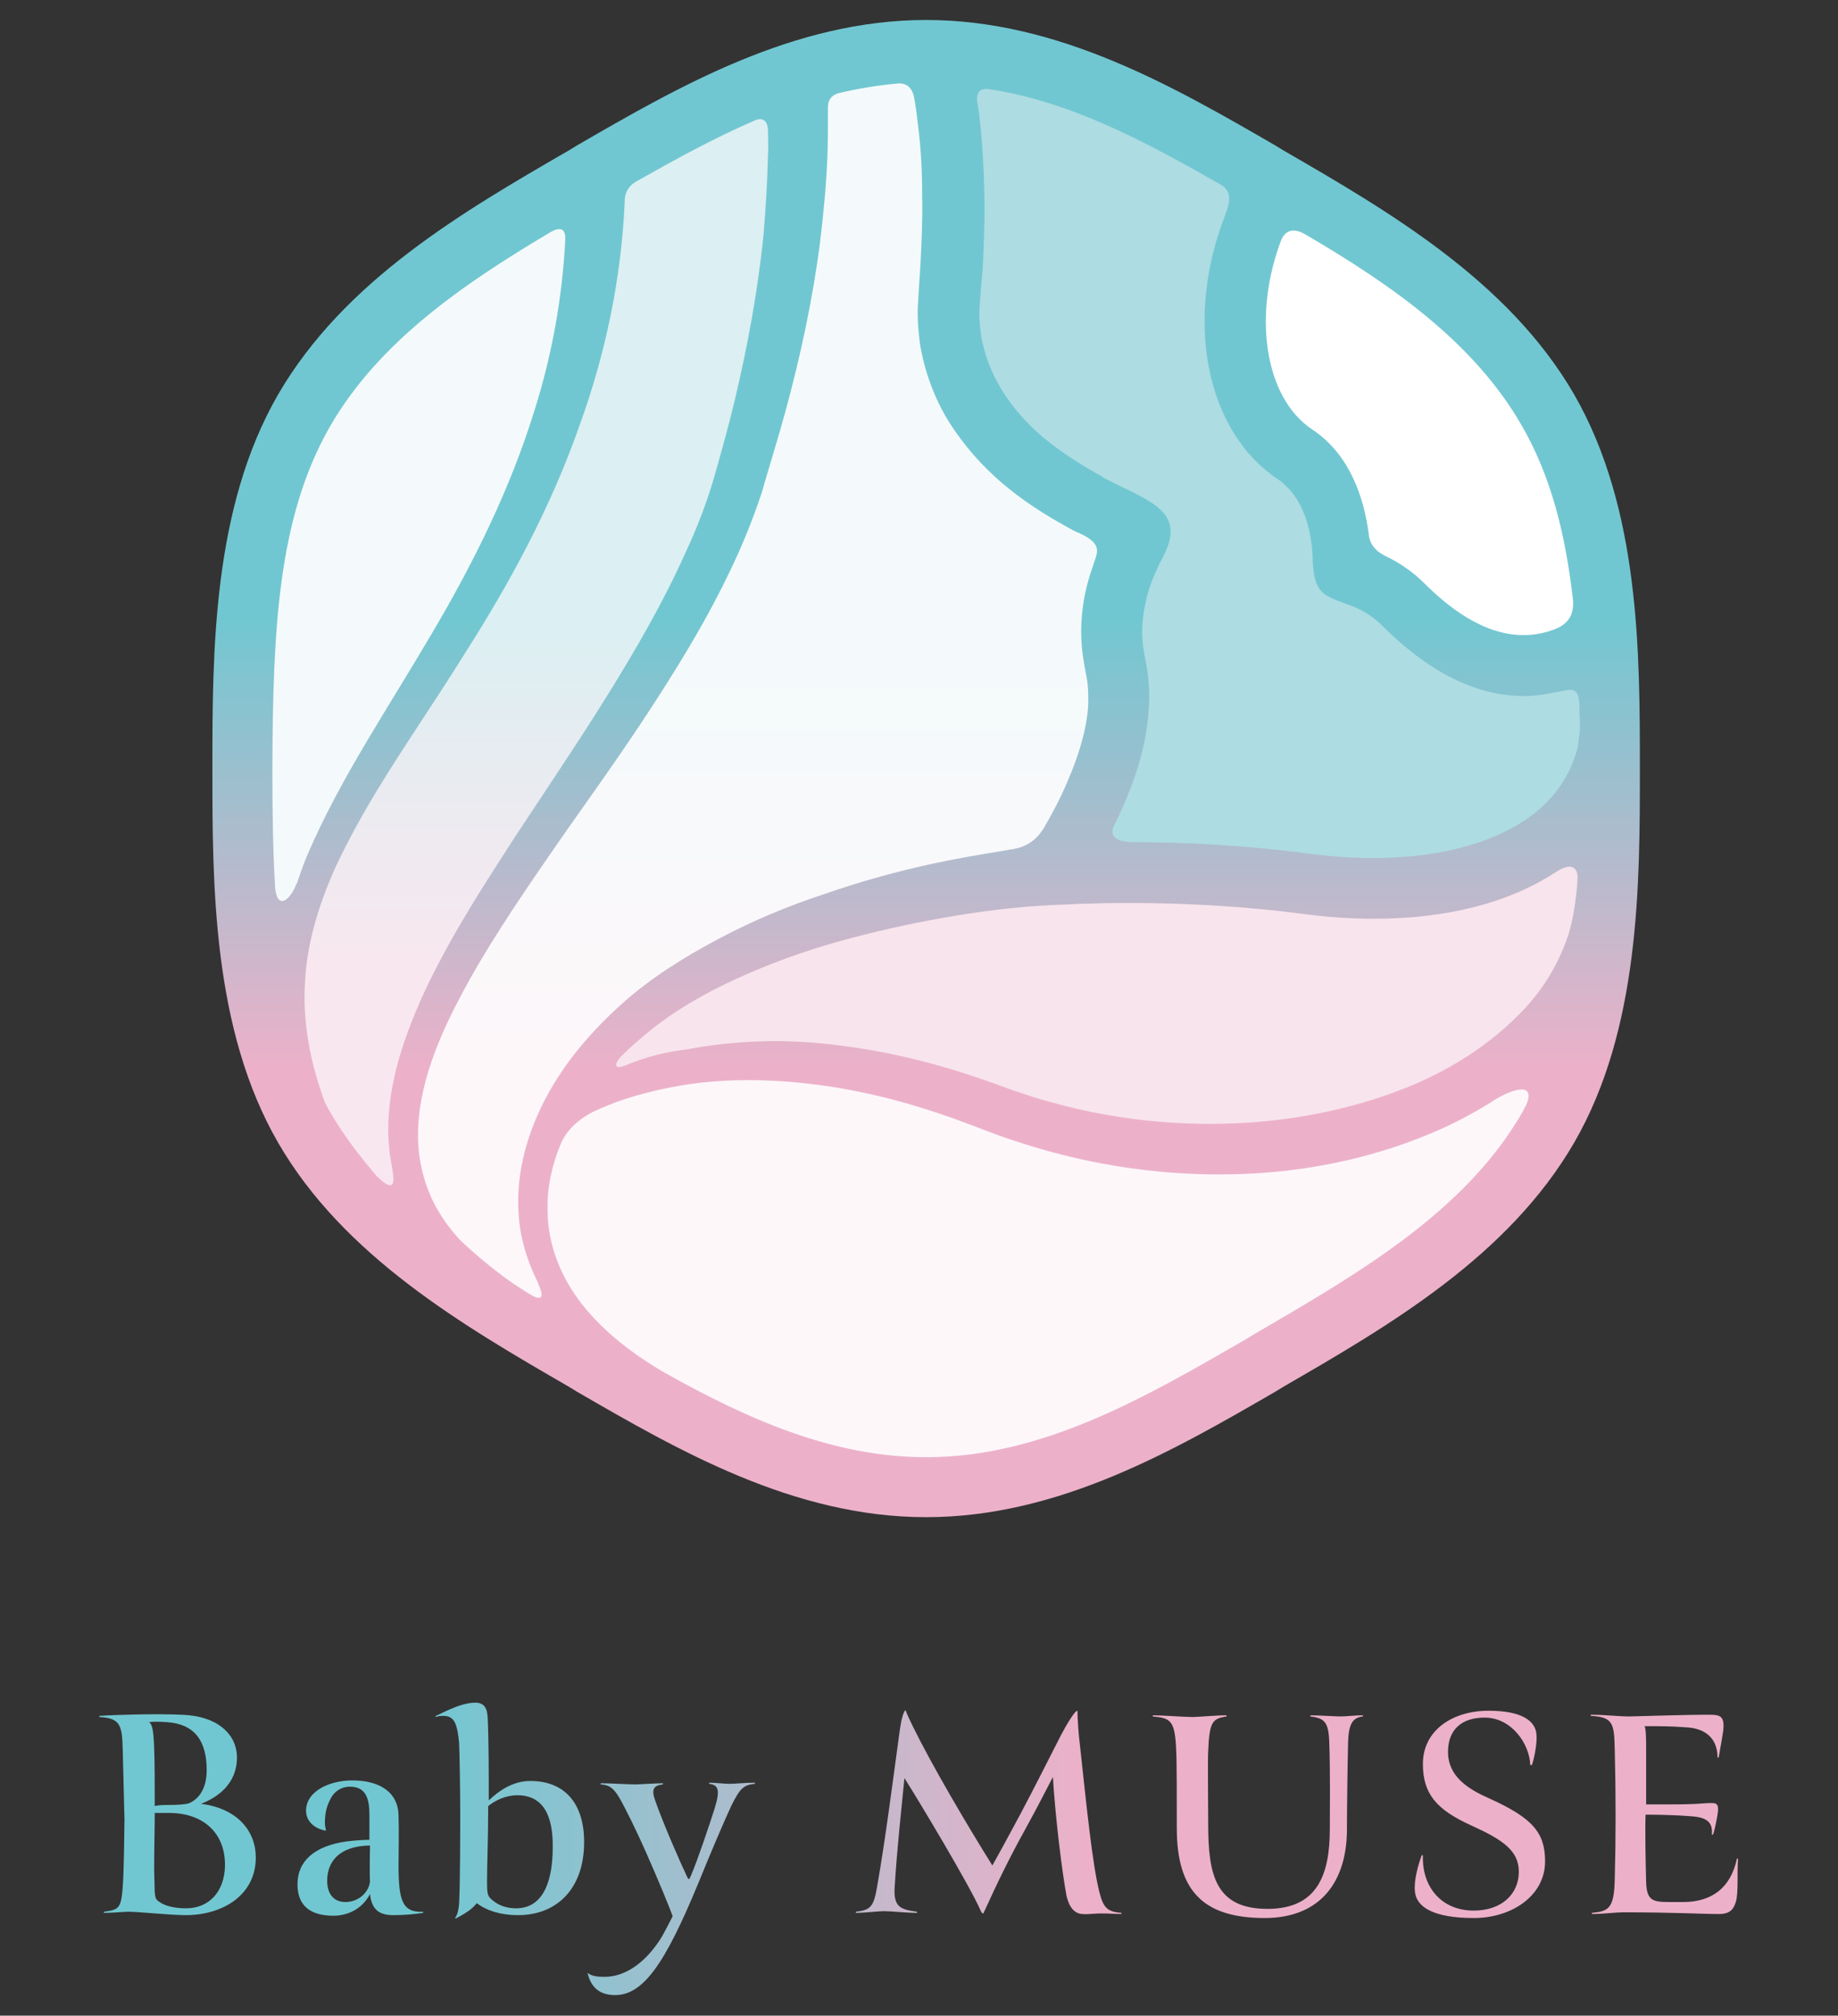
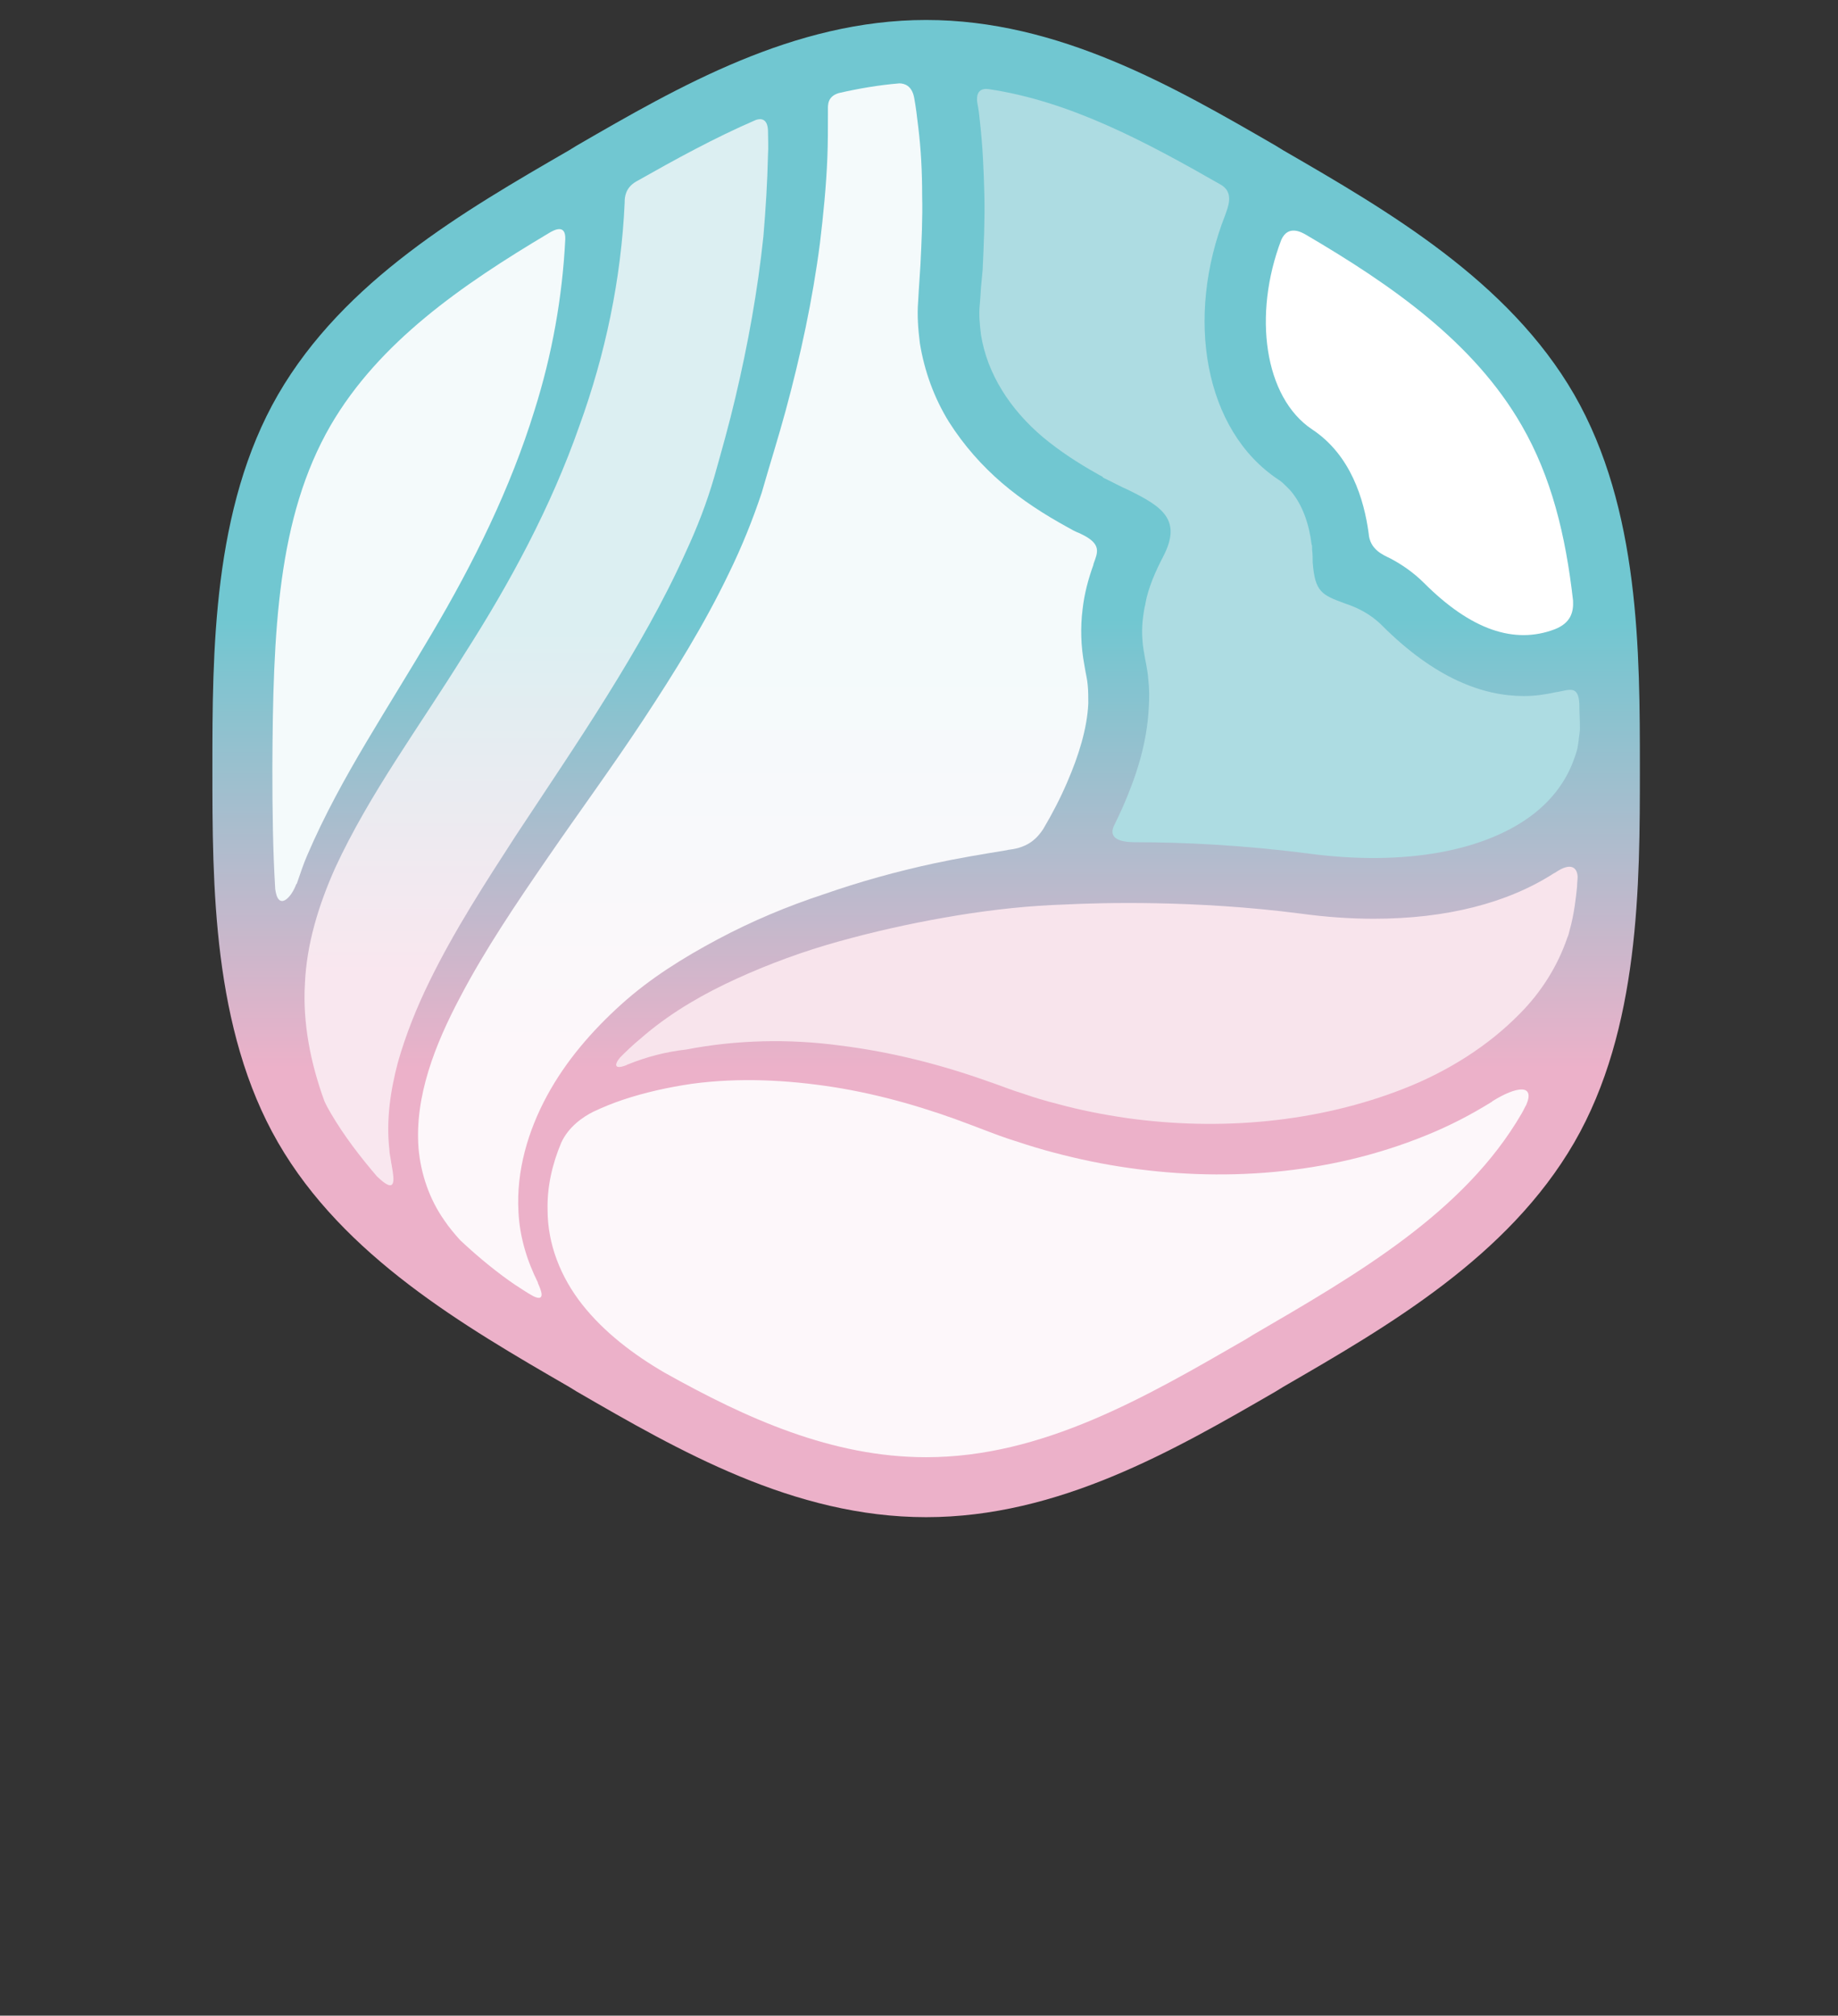
<svg xmlns="http://www.w3.org/2000/svg" version="1.1" id="レイヤー_1" x="0px" y="0px" viewBox="0 0 321.9 353" style="enable-background:new 0 0 321.9 353;" xml:space="preserve">
  <rect x="0" y="0" width="321.9" height="353" fill="#333333" stroke="none" />
  <style type="text/css">
	.st0{fill:url(#SVGID_1_);}
	.st1{fill:url(#SVGID_00000023959629900193994270000011348145076261912449_);}
	.st2{fill:#F8E4EC;}
	.st3{fill:#F4FAFB;}
	.st4{fill:#FDF7FA;}
	.st5{fill:#ADDCE2;}
	.st6{fill:url(#SVGID_00000139266561141504256110000001657316830131430295_);}
	.st7{fill:#FFFFFF;}
	.st8{fill:url(#SVGID_00000063607808873907523120000005788874809615876754_);}
</style>
  <g>
    <g>
      <linearGradient id="SVGID_1_" gradientUnits="userSpaceOnUse" x1="162.217" y1="3.645" x2="162.217" y2="265.693">
        <stop offset="0.4" style="stop-color:#71C7D1" />
        <stop offset="0.7" style="stop-color:#ECB1C9" />
      </linearGradient>
      <path class="st0" d="M275.7,69.1c-11.5-19.9-32.5-32.1-51-42.8l-1.3-0.8c-17.8-10.3-38-22-61.2-22c-23.2,0-43.4,11.7-61.2,22    l-1.3,0.8c-18.5,10.7-39.4,22.8-51,42.8c-11.5,19.9-11.5,45.2-11.5,65.5c0,20.3,0,45.6,11.5,65.5c11.5,19.9,32.5,32.1,51,42.8    l1.3,0.8c17.8,10.3,38,22,61.2,22c23.2,0,43.4-11.7,61.2-22l1.3-0.8c18.5-10.7,39.4-22.8,51-42.8c11.5-19.9,11.5-45.2,11.5-65.5    S287.2,89.1,275.7,69.1z" />
      <linearGradient id="SVGID_00000075871997987428902370000005167410285393899652_" gradientUnits="userSpaceOnUse" x1="94.037" y1="20.951" x2="94.037" y2="207.615">
        <stop offset="0.48" style="stop-color:#DCEFF2" />
        <stop offset="0.8" style="stop-color:#F9E7EF" />
      </linearGradient>
      <path style="fill:url(#SVGID_00000075871997987428902370000005167410285393899652_);" d="M57.9,194.9c-0.4-0.7-0.8-1.4-1.1-2.1    c-2.4-6.6-3.8-13.6-3.4-20.5c0.3-7,2.4-13.8,5.3-20.3c6-13,14.8-24.8,22.6-37.4c8-12.5,15.2-25.8,20.2-40.1    c4.5-12.4,7.3-25.6,7.9-39c0,0,0,0,0-0.1c0-0.8,0.1-2.5,2-3.6c6.9-3.9,13.8-7.7,21-10.8c0.9-0.3,2-0.2,2.1,1.8    c0,1.5,0.1,2.9,0,4.4c-0.1,4.7-0.4,9.4-0.8,14.2c-1,9.5-2.7,18.9-4.9,28.2c-1.1,4.7-2.4,9.3-3.7,13.9c-1.3,4.5-3,8.9-5,13.2    c-3.9,8.7-8.7,17-13.8,25.2c-5.1,8.2-10.6,16.3-16,24.5c-5.3,8.2-10.7,16.5-15.1,25.5c-2.2,4.5-4.1,9.2-5.5,14.1    c-1.3,4.9-2.1,10.1-1.5,15.4c0,0.6,0.2,1.3,0.3,2.1c0,0.2,0.1,0.4,0.1,0.6c0.5,2.7,0.8,5.2-2.6,1.9    C63.1,202.6,60.3,199,57.9,194.9z" />
      <path class="st2" d="M110,186.4c-0.1,0-0.1,0-0.2,0.1c-2.2,0.9-2.3,0-1.2-1.3c0.2-0.2,0.4-0.4,0.6-0.6c0,0,0.1-0.1,0.1-0.1    c1.2-1.2,2.5-2.3,3.8-3.4c4.8-4,10.2-7.1,15.9-9.7c5.7-2.6,11.7-4.8,17.8-6.5c6.1-1.7,12.3-3.1,18.6-4.2    c6.2-1.1,12.7-1.9,18.8-2.2l2.4-0.1l0,0c6-0.3,22.7-0.8,41.2,1.6c4.4,0.6,8.7,0.9,12.8,0.9c12.6,0,23.4-2.7,31.6-8    c0.1,0,0.2-0.1,0.2-0.1c2.8-1.9,3.8-0.8,3.9,0.7c0,0.6-0.1,1.2-0.1,1.8c-0.2,1.9-0.5,4.8-1.3,7.6c-0.1,0.4-0.2,0.9-0.4,1.3    c-1.7,5-4.6,9.6-8.4,13.4c-5.5,5.6-12.5,10-20.1,13c-15.2,6-32.3,7.5-48.7,5.2c-4.1-0.6-8.2-1.4-12.2-2.5c-2-0.5-4-1.1-6-1.8    c-2-0.6-3.9-1.4-6-2.1c-8.4-3-17.1-5.2-26-6.3c-8.9-1.2-18.1-1-26.9,0.7C116.6,184.2,113.2,185.1,110,186.4z" />
      <path class="st3" d="M57.9,74.5c8.5-14.6,23-24.6,38.1-33.6c1.1-0.7,3.1-1.7,3,1c-0.5,10.1-2.3,20.2-5.4,30    C89.4,85.5,83,98.5,75.6,111c-3.7,6.3-7.6,12.5-11.4,18.9c-3.8,6.4-7.4,12.9-10.4,19.9c-0.7,1.6-1.2,3.2-1.8,4.9    c0,0.1,0,0.1-0.1,0.1c-0.9,2.5-3.2,4.8-3.7,0.9c-0.4-6.6-0.5-13.6-0.5-21.1C47.8,110.4,48.6,90.6,57.9,74.5z" />
-       <path class="st4" d="M219.4,233.8l-1.3,0.8c-17.5,10.1-35.5,20.6-55.9,20.6c-16.5,0-31.5-6.8-45.8-14.8l0,0    c-5.5-3.2-10.6-7.1-14.4-11.9c-3.8-4.8-6.1-10.6-6.1-16.6c-0.1-4,0.8-8,2.4-11.8c1.3-2.8,3.8-4.5,5.6-5.4c1.7-0.8,3.4-1.5,5.2-2.1    c3.9-1.3,8-2.2,12.1-2.8c8.2-1.1,16.6-0.7,24.9,0.6c8.2,1.3,16.4,3.7,24.2,6.7c1.9,0.7,4.1,1.6,6.2,2.3c2.1,0.7,4.3,1.4,6.4,2    c4.3,1.2,8.7,2.2,13.2,2.9c17.8,2.8,36.5,1.5,53.5-5.4c4-1.6,7.9-3.6,11.6-5.9c0.1,0,0.1,0,0.1-0.1c4.3-2.7,7.6-3.1,6,0.6    c-0.3,0.5-0.5,1-0.8,1.5C256.4,212.4,237.6,223.2,219.4,233.8z" />
+       <path class="st4" d="M219.4,233.8l-1.3,0.8c-17.5,10.1-35.5,20.6-55.9,20.6c-16.5,0-31.5-6.8-45.8-14.8l0,0    c-5.5-3.2-10.6-7.1-14.4-11.9c-3.8-4.8-6.1-10.6-6.1-16.6c-0.1-4,0.8-8,2.4-11.8c1.3-2.8,3.8-4.5,5.6-5.4c1.7-0.8,3.4-1.5,5.2-2.1    c3.9-1.3,8-2.2,12.1-2.8c8.2-1.1,16.6-0.7,24.9,0.6c8.2,1.3,16.4,3.7,24.2,6.7c1.9,0.7,4.1,1.6,6.2,2.3c2.1,0.7,4.3,1.4,6.4,2    c4.3,1.2,8.7,2.2,13.2,2.9c17.8,2.8,36.5,1.5,53.5-5.4c4-1.6,7.9-3.6,11.6-5.9c0.1,0,0.1,0,0.1-0.1c4.3-2.7,7.6-3.1,6,0.6    c-0.3,0.5-0.5,1-0.8,1.5C256.4,212.4,237.6,223.2,219.4,233.8" />
      <path class="st5" d="M213.9,32.4c2.3,1.4,1.1,4,0.7,5.2c0,0,0,0,0,0c-7.1,18-3.7,37.8,9.3,46.4c0.5,0.3,0.9,0.7,1.3,1.1    c0.1,0.1,0.2,0.2,0.3,0.3c0.1,0.1,0.3,0.3,0.4,0.4c2.3,2.6,3.4,6.2,3.8,9.5c0.1,0.2,0.1,0.5,0.1,0.8c0,0.1,0,0.1,0,0.2    c0.1,0.8,0.1,1.5,0.1,2.2c0.4,5.2,1.6,5.7,5.7,7.2c0,0,0,0,0,0c2.1,0.7,4.4,1.8,6.4,3.8c9.3,9.3,17.7,12.4,24.9,12.4    c2,0,3.9-0.3,5.7-0.7c0,0,0.1,0,0.1,0c2.2-0.4,3.7-1.2,3.9,2c0,1.4,0.1,2.8,0.1,4.3c0,0.6-0.1,1.2-0.2,1.9c0,0.1,0,0.1,0,0.2    c-0.1,0.4-0.1,0.8-0.2,1.2c0,0,0,0.1,0,0.1c-0.2,0.9-0.5,1.7-0.8,2.5c-1.3,3.4-3.5,6.4-6.6,8.9c-8.5,6.8-22.9,9.4-39.6,7.2    c-11.5-1.5-22.1-2-30.2-2c0,0,0,0,0,0c-1.4,0-5.5,0-3.9-3.1c0,0,0,0,0,0c0.5-1,1-2.1,1.5-3.2c2.3-5.3,4.2-11,4.5-17.4    c0.1-1.6,0.1-3.2-0.1-4.9c-0.1-1.6-0.6-3.6-0.7-4.4c-0.4-2.1-0.5-4.3-0.2-6.5c0.1-0.7,0.2-1.5,0.4-2.2c0,0,0-0.1,0-0.1    c0.5-2.8,1.8-5.7,3.1-8.2c0,0,0,0,0,0c3.4-6.5-0.2-8.8-6.1-11.7c-1.4-0.6-2.8-1.4-4.3-2.1c0,0-0.1,0-0.1-0.1    c-0.1,0-0.1-0.1-0.1-0.1c-0.3-0.2-0.6-0.3-0.9-0.5c-3.4-1.9-6.6-4-9.5-6.4c-5.8-4.9-9.8-11.1-10.9-18c-0.2-1.7-0.4-3.5-0.2-5.3    l0.1-1.3l0.1-1.6l0.3-3.2c0.2-4.3,0.4-8.7,0.3-13c-0.1-4.4-0.3-8.7-0.8-13.1c-0.1-1-0.2-1.9-0.4-2.9c0,0,0,0,0,0    c-0.1-0.5-0.5-2.9,1.9-2.6C187.4,17.7,200.8,24.9,213.9,32.4z" />
      <linearGradient id="SVGID_00000005235748009271815320000000832600402011084185_" gradientUnits="userSpaceOnUse" x1="132.511" y1="14.494" x2="132.511" y2="227.067">
        <stop offset="0.48" style="stop-color:#F4FAFB" />
        <stop offset="0.8" style="stop-color:#FDF7FA" />
      </linearGradient>
      <path style="fill:url(#SVGID_00000005235748009271815320000000832600402011084185_);" d="M137.6,71.9c2.6-9.6,4.7-19.3,6-29.3    c0.6-5,1.1-10,1.3-15c0.1-2.5,0.1-5.1,0.1-7.6c0-0.3,0-0.5,0-0.8c0,0,0,0,0,0c0-0.8-0.1-2.3,1.9-2.9c3.5-0.8,7-1.4,10.6-1.7    c0.9,0,2.2,0.4,2.6,2.5c0.3,1.6,0.5,3.3,0.7,5c0.5,4,0.7,8,0.7,12.1c0.1,4.1-0.1,8.1-0.3,12.2l-0.2,3.1l-0.1,1.5l-0.1,1.8    c-0.2,2.4,0,4.9,0.3,7.3c0.8,4.9,2.5,9.6,5.1,13.8c2.6,4.1,5.8,7.7,9.3,10.7c3.5,3,7.4,5.5,11.4,7.7c0.7,0.4,1.4,0.8,2.2,1.1    c0.1,0,0.1,0.1,0.2,0.1c3.8,1.8,2.9,3.3,2.2,5.3c0,0,0,0,0,0.1c-0.9,2.5-1.6,5.1-1.9,7.8c-0.4,3.2-0.3,6.5,0.3,9.7    c0.3,1.9,0.5,2.4,0.6,3.6c0.1,1,0.1,2.1,0.1,3.2c-0.2,4.4-1.7,9.2-3.7,13.8c-1.2,2.8-2.6,5.5-4.2,8.2c-1,1.5-2.5,3.2-5.9,3.6    c-0.2,0-0.4,0.1-0.5,0.1c-4.3,0.7-8.5,1.4-12.7,2.3c-6.5,1.4-13,3.2-19.3,5.4c-6.4,2.1-12.6,4.7-18.6,7.9    c-6,3.2-11.8,6.8-16.9,11.4c-5.1,4.6-9.7,9.9-13,16c-3.3,6.1-5.4,13.1-5,20.3c0.2,4.4,1.5,8.6,3.4,12.4c0,0,0,0,0,0.1    c0.5,1.1,1.5,3.4-0.8,2.3c-1.1-0.6-2.1-1.3-3.2-2c-2.8-1.9-6.2-4.6-9.6-7.8c-1-1.1-2-2.3-2.8-3.5c-2.6-3.7-4.1-8.1-4.5-12.6    c-0.7-9.1,2.9-18.2,7.3-26.5c4.4-8.4,9.9-16.5,15.4-24.5c5.5-8,11.3-15.9,16.7-24.1c5.4-8.2,10.7-16.7,15-25.7    c2.2-4.5,4.1-9.2,5.7-14C134.8,81.4,136.3,76.7,137.6,71.9z" />
      <path class="st7" d="M266.5,74.5c5.2,9,7.7,19.2,9,30.7c0.1,2-0.4,3.9-3.2,5c-7.1,2.7-14.7,0.1-22.9-8.1c-1.9-1.9-4-3.3-5.9-4.3    c0,0,0,0,0,0c-1.2-0.6-3.6-1.5-3.8-4.4c0,0,0,0,0,0c-0.8-5.9-3.1-13.7-9.9-18.2c-8.4-5.6-10.4-20.1-5.4-33.2    c1.2-2.7,3.6-1.3,4.3-0.9C243.7,49.9,258.1,59.9,266.5,74.5z" />
    </g>
    <linearGradient id="SVGID_00000026866673821288826270000015640651161233006988_" gradientUnits="userSpaceOnUse" x1="17.458" y1="323.752" x2="304.442" y2="323.752">
      <stop offset="0.2" style="stop-color:#71C7D1" />
      <stop offset="0.6" style="stop-color:#ECB1C9" />
    </linearGradient>
-     <path style="fill:url(#SVGID_00000026866673821288826270000015640651161233006988_);" d="M21.5,306.6c-0.1-4.5-0.4-5.7-4.1-5.9   v-0.2c3-0.2,10-0.4,14.4-0.2c6.4,0.2,9.7,3.5,9.7,7.5c0,4.6-3.4,7-6.3,8.1c6.4,0.8,9.6,4.8,9.6,9.4c0,6.6-5.8,10.1-12.3,10.1   c-2.5,0-8.3-0.6-10-0.6c-0.8,0-2.7,0.2-4.3,0.2v-0.2c2.9-0.4,3.1-0.5,3.4-6.1c0.1-2.7,0.2-8.2,0.2-10.1   C21.7,314.7,21.6,310.6,21.5,306.6z M29.2,301.6c-1.2-0.1-2.5-0.1-3.1,0c0.5,0.3,0.8,1.2,0.9,4.6c0.1,1.8,0.1,6.9,0.1,10.1   c0.6-0.2,1.8-0.2,2.6-0.2c1.5,0,2.8-0.1,3.4-0.3c1.9-0.8,3.1-2.8,3.1-5.8C36.2,304.9,34.1,301.9,29.2,301.6z M29.6,317.5h-2.5   c0,2.6-0.1,6.7-0.1,9.5c0,1.6,0.1,3.4,0.1,4.4c0.1,1.1,0.2,1.3,1,1.8c0.9,0.6,2.5,1,4.5,1c4,0,6.7-2.9,6.8-7.4   C39.5,321.1,35.7,317.5,29.6,317.5z M69.8,326.6c0,6.1,0.6,8.4,4.3,8.2v0.2c-1.3,0.2-3.1,0.4-5.2,0.4c-2.3,0-3.8-0.8-4.1-3.7   c-1.4,2.7-4,3.8-6.4,3.8c-4.1,0-6.3-1.8-6.3-5.5c0-4.1,3-6.7,8.5-7.5c1.4-0.2,3.5-0.3,4.1-0.3v-4.3c0-2.9-0.6-5-3.4-5   c-1.5,0-2.8,0.8-3.5,2.3c-0.6,1.2-0.9,2.3-0.9,4.1c0,0.3,0.1,0.9,0.2,1.3c-1.5-0.2-3.5-1.3-3.5-3.5c0-3.4,4.1-5.3,8.1-5.3   c4.7,0,8.1,2,8.1,6.3C69.9,320.6,69.8,324,69.8,326.6z M57.3,329.4c0,2.1,1,3.7,3.2,3.7c2.3,0,4.1-1.7,4.3-3.6   c-0.1-1.4,0-6.3,0-6.3C59.2,323.3,57.3,326.2,57.3,329.4z M77.7,300.5c-0.4,0-0.9,0-1.4,0.2v-0.2c0.9-0.3,4-2.2,6.7-2.3   c1.6-0.1,2.3,0.7,2.4,2.5c0.2,3.7,0.2,10.1,0.2,14.6c1.8-1.7,4.2-3.4,7.3-3.4c5.8,0,9.4,3.7,9.4,10.7c0,8.1-4.7,12.8-11.6,12.8   c-3,0-5.5-0.8-7.2-2.1c-0.9,1.2-2.4,2-3.7,2.7l-0.1-0.1c0.5-0.7,0.6-1.5,0.7-2.5c0.2-3.7,0.2-13.5,0.2-16c0-2.9-0.1-10.5-0.2-12.2   C80.1,302.2,79.7,300.5,77.7,300.5z M90.6,314.4c-2,0-3.9,0.9-5.1,1.9c0,5.8-0.2,10-0.2,13.2c0,2.4,0.1,2.6,1.1,3.4   c1,0.8,2.3,1.3,4,1.3c5.2,0,6.4-5.7,6.4-10.6C96.9,317.9,95.1,314.4,90.6,314.4z M107.7,349.4c-2.5,0-4.2-1.2-4.8-3.9   c0.7,0.6,1.8,0.7,3,0.7c3.9,0,7.5-2.9,10-7c1-1.8,1.9-3.6,1.9-3.6c-0.3-1-2.7-6.8-4.7-11.3c-1.7-3.8-3.4-7.3-4.6-9.4   c-1.1-1.9-1.9-2.3-3.3-2.4v-0.2c1.8,0,4.5,0.2,6.1,0.2c0.8,0,3.6-0.2,4.8-0.2v0.2c-1.7,0.2-2,0.9-1.4,2.7   c1.5,4.3,4.5,11.1,5.6,13.4c0.3,0.7,0.4,0.6,0.7-0.1c1.2-2.8,3.2-8.8,4.1-11.6c1.1-3.5,0.7-4.3-0.9-4.5v-0.2c1,0,2.6,0.2,3.6,0.2   c1,0,2.8-0.2,4.4-0.2v0.2c-2,0.2-2.6,0.8-4.1,3.8c-1,2.1-3.7,8.4-5.8,13.6C116.4,344.1,112.6,349.4,107.7,349.4z M172.5,334.5   c-0.2,0.3-0.2,0.6-0.3,0.6c-0.2,0-0.4-0.3-0.5-0.6c-2-4.5-10.7-19-13.3-23.1c-0.6,6.1-1.3,12.4-1.7,18.9c-0.3,3.8,1.1,4.1,3.9,4.5   v0.2c-1.8,0-4.6-0.3-5.8-0.3c-0.8,0-3.5,0.3-4.9,0.3v-0.2c2.6-0.3,3.1-0.9,3.7-4.3c1.6-9.2,2.7-18.2,4-27.6c0.2-1.5,0.6-3.2,1-3.4   c0.1,0.4,0.8,1.9,1.3,2.9c3.4,6.9,9.4,17.1,13.9,24.3c1-1.8,2.5-4.5,4.8-8.8c2.5-4.7,5-9.7,7.2-14c0.9-1.7,2.4-4.3,2.9-4.3   c0,1.3,0.2,4.2,0.4,5.7c1.2,11.1,2.2,21,3.4,25.9c0.7,2.8,1.3,3.6,3.9,3.8v0.2c-1.2,0-1.8-0.1-3.7-0.1c-1.5,0-3.2,0.4-4.2-0.2   c-0.7-0.4-1.3-1.2-1.7-2.8c-0.8-4.2-2-14.1-2.4-20.9c-0.9,1.7-2.6,5.1-4.7,8.9C176.6,325.7,174.6,329.9,172.5,334.5z M221.5,335.9   c-10.5,0-15.4-4.5-15.4-15.7c0-4.6,0-11.7-0.1-13.5c-0.2-5.5-1-5.8-4.1-6.1v-0.2c1.7,0,5.5,0.3,7,0.3c0.8,0,4.1-0.3,5.9-0.3v0.2   c-2.4,0.4-3,0.8-3.2,6.1c-0.1,1.7,0,8,0,12.8c0,8.9,1.3,14.8,10.4,14.8c8.8,0,10.9-6.1,10.9-14c0-2.4,0.1-10-0.1-15.2   c-0.1-3.7-1-4.2-3.3-4.5v-0.2c1.5,0,4.3,0.2,5.3,0.2c0.9,0,2.5-0.2,3.9-0.2v0.2c-1.8,0.2-2.5,1.3-2.6,4.5   c-0.1,4.2-0.2,11.8-0.2,14.9C236,329.6,231.2,335.9,221.5,335.9z M249,324.9h0.2c-0.2,5.5,3.2,9.7,8.9,9.7c4.9,0,7.9-2.9,7.9-6.8   c0-3.7-2.8-5.6-8.3-8.1c-6.2-2.8-8.5-5.6-8.5-10.8c0-5.8,5.1-9.3,11.5-9.3c5.7,0,8.3,1.7,8.4,4.3c0.1,1.2-0.3,3.7-0.8,5.2H268   c-0.1-3.6-3.2-8.3-8-8.3c-4,0-6.4,2.1-6.4,6c0,4.3,3.5,6.5,7.1,8.1c7.8,3.5,9.9,6.1,9.9,11.1c0,5.9-5.7,9.9-12.5,9.9   c-7,0-10.1-1.9-10.3-4.7C247.6,329.3,248.4,326.5,249,324.9z M282.8,306.5c-0.1-4.6-0.2-5.8-4.2-6v-0.2c2.5,0,4.9,0.3,6.7,0.3   c3.5-0.1,10.8-0.3,13.3-0.3c2.5,0,3.5-0.1,3.2,2.8c-0.2,1.4-0.6,3.5-0.8,4.7h-0.2c0-3.9-2.8-5.2-5.6-5.3c-2.7-0.2-4.1-0.2-7.2-0.2   c0.3,0.2,0.3,2.9,0.3,3.9v9.8h3.5c2.3,0,4.6,0,6.9-0.2c2.1-0.1,2.5-0.2,2,2.6c-0.2,0.9-0.4,2.2-0.7,2.9h-0.2c0.2-2-0.7-3-3.4-3.2   c-3.6-0.3-7.3-0.3-8.2-0.3c-0.1,2.7,0,8.3,0.1,11.8c0.1,3.1,1,3.5,3.9,3.5h2.6c4.9,0,8.3-2.4,9.4-7.6h0.2c-0.2,2.2,0.1,6.1-0.4,7.6   c-0.4,1.2-0.9,2.1-3,2.1c-2.8,0-7.9-0.3-16.8-0.3c-1.2,0-3.5,0.3-5.4,0.3v-0.2c2.9-0.3,3.9-0.7,4-5.9   C283,321.8,283,314.1,282.8,306.5z" />
  </g>
</svg>